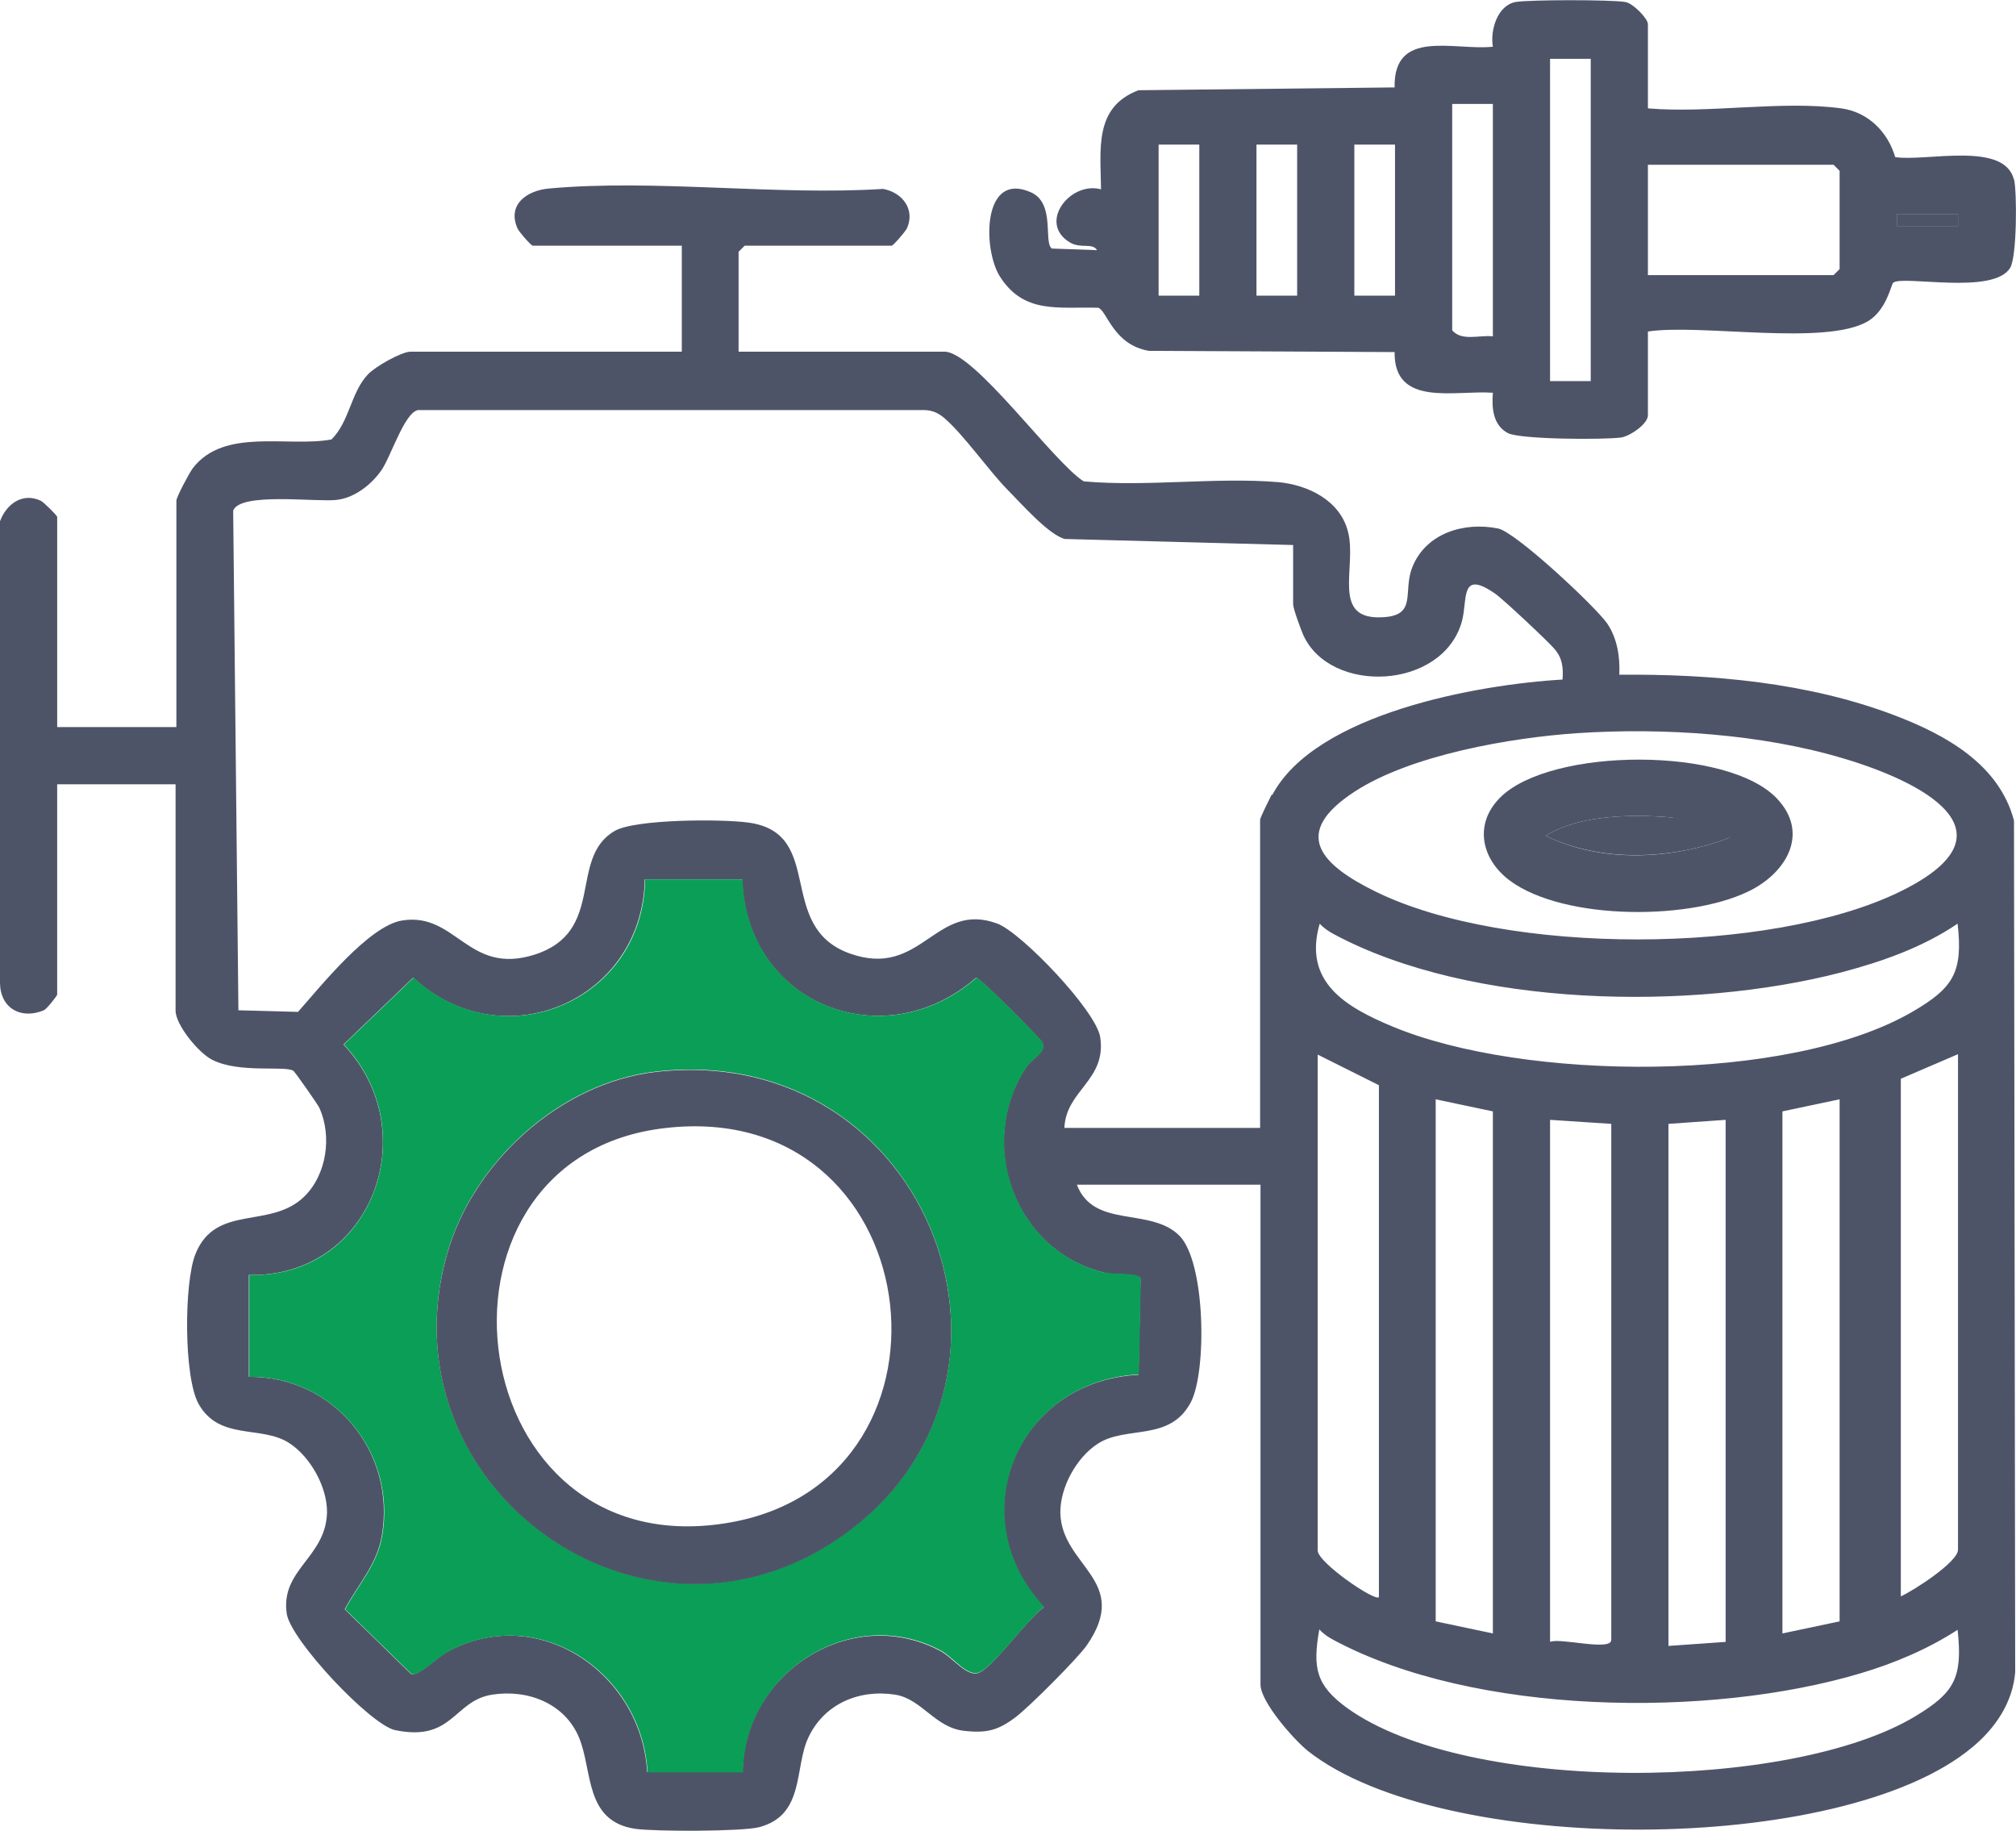
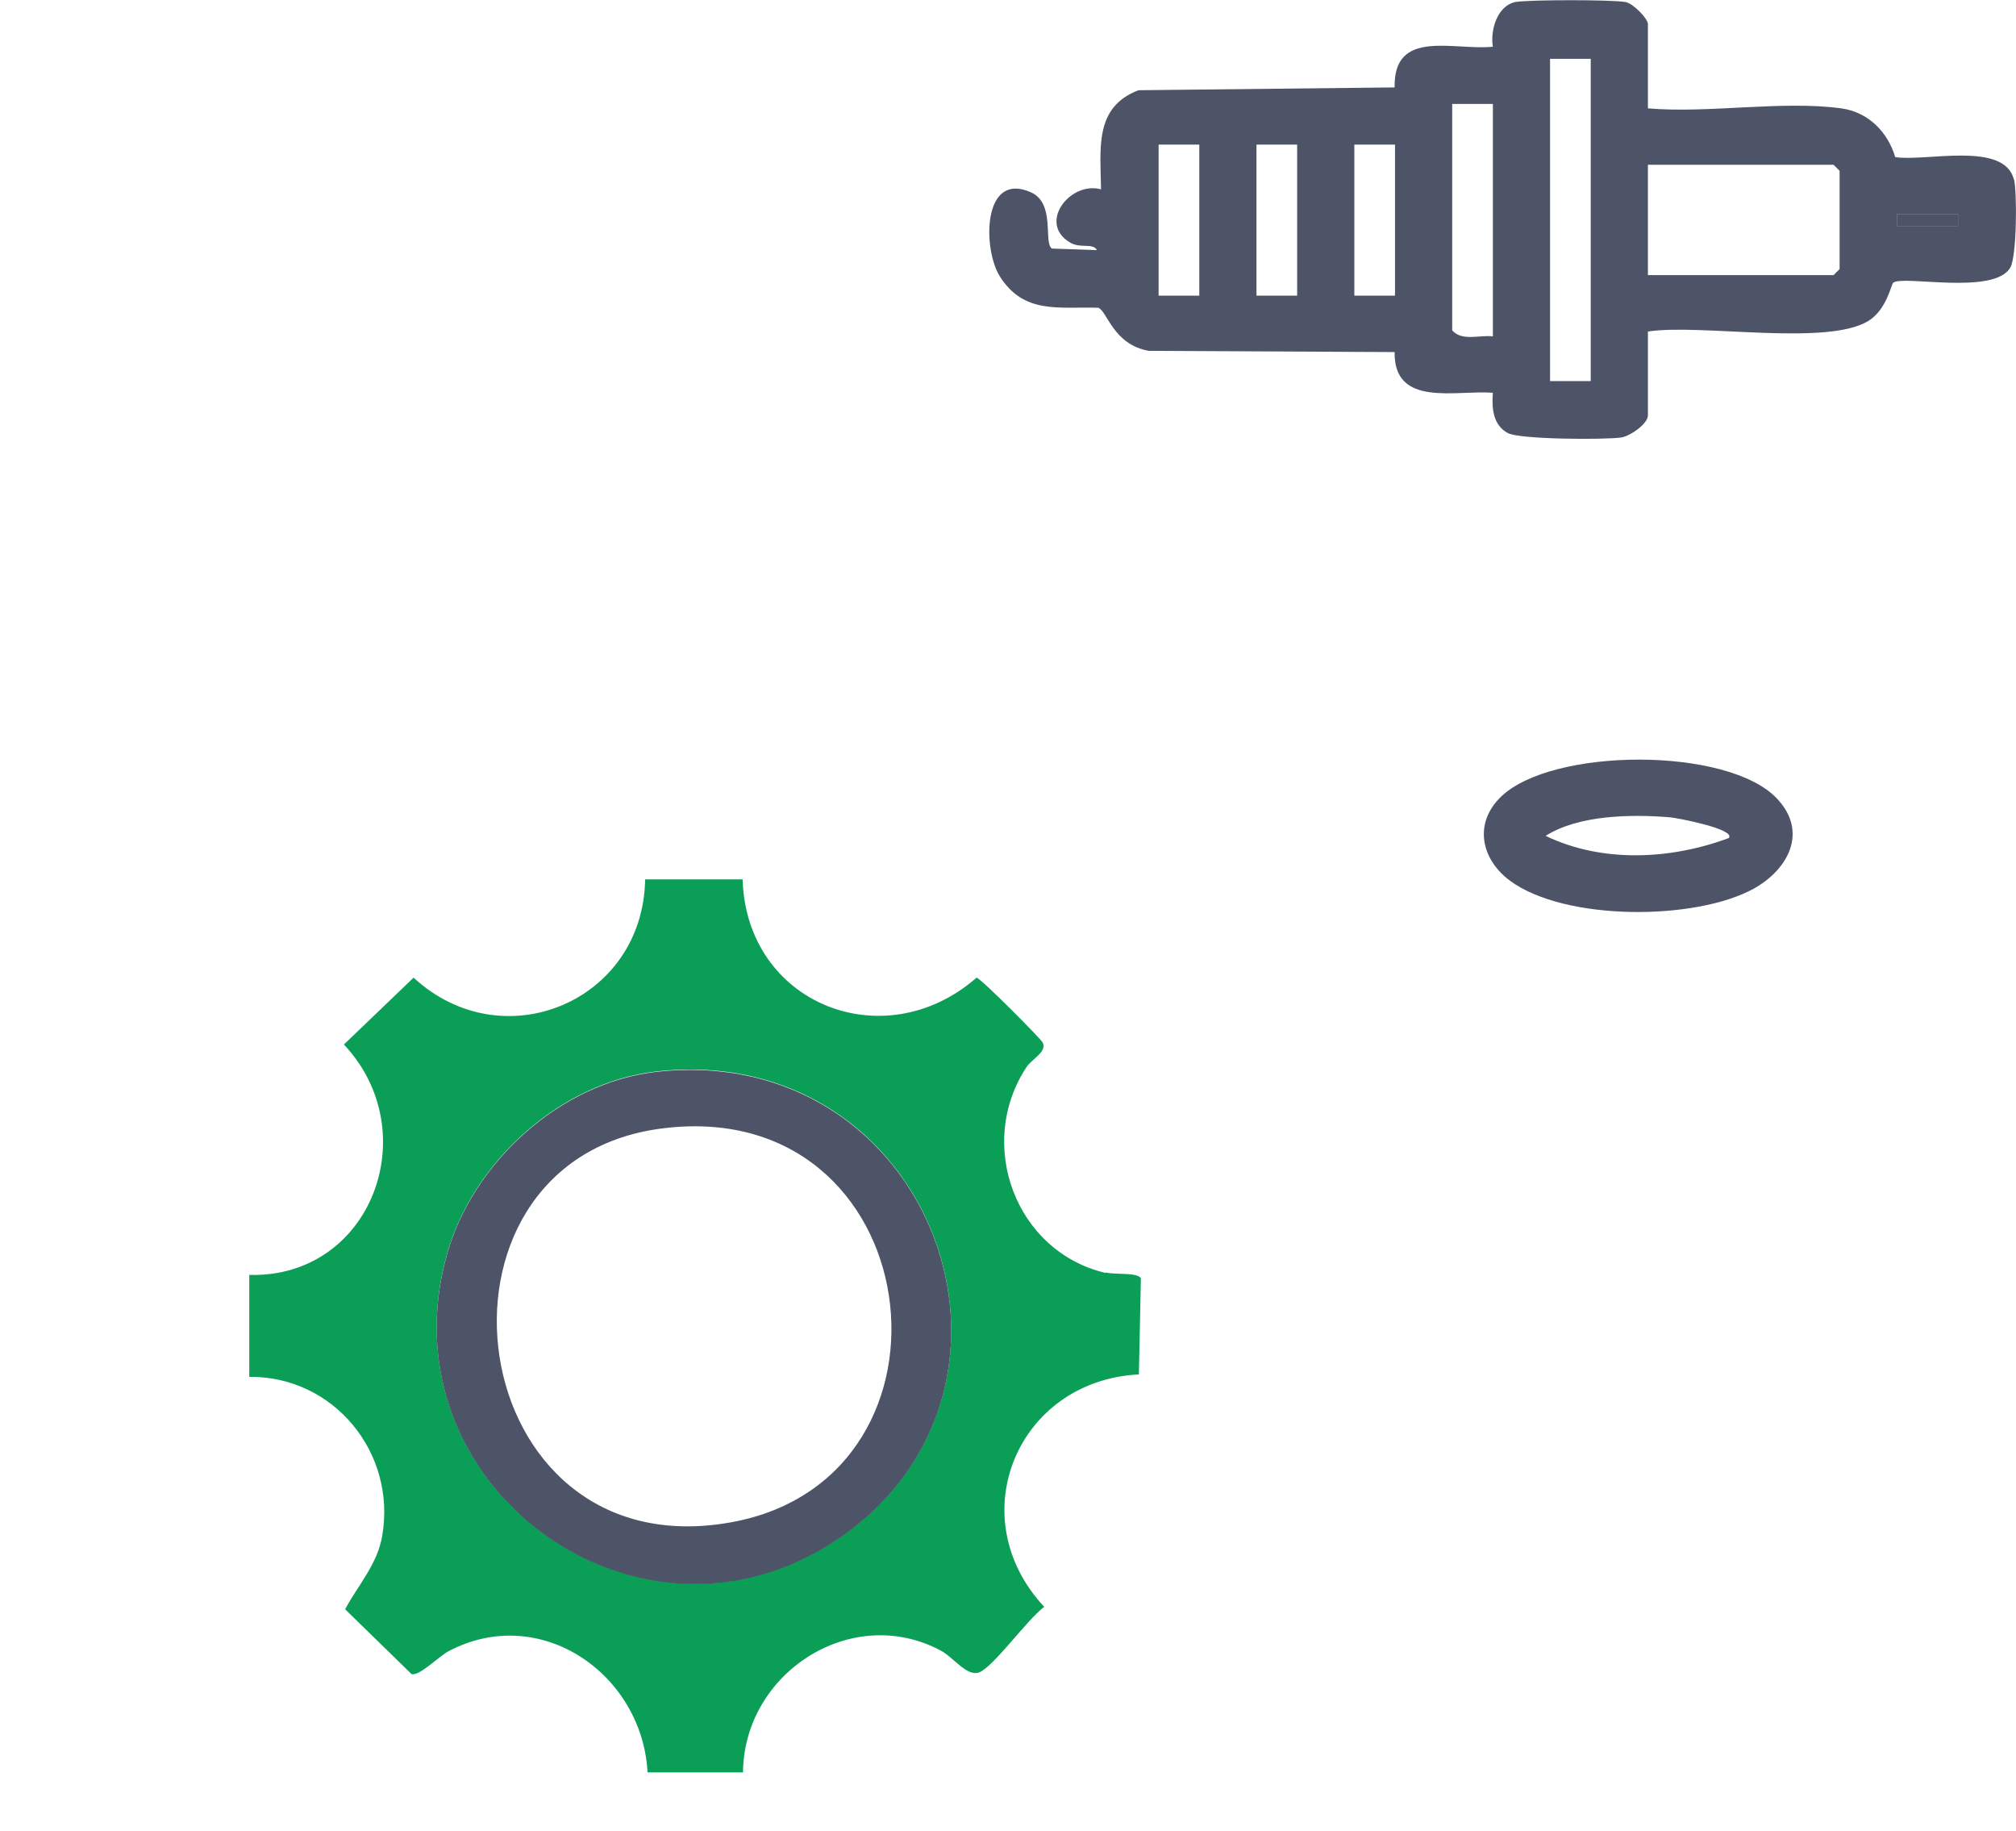
<svg xmlns="http://www.w3.org/2000/svg" id="Layer_1" version="1.1" viewBox="0 0 500.6 454.6">
  <defs>
    <style>
      .st0 {
        fill: #0b9e56;
      }

      .st1 {
        fill: #4e5468;
      }
    </style>
  </defs>
-   <path class="st1" d="M500.1,203.7c-3.7-14-17-21.3-29.6-26.1-21.5-8.2-45.5-10.3-68.4-10.1.2-4.4-.5-9-3-12.7-2.9-4.2-22.7-22.7-27.1-23.6-8.4-1.7-17.9,1.1-21.3,9.6-2.4,6,1.2,11.8-6.9,12.4-13.7,1.1-6.7-12.4-9.1-21.3-2-7.7-9.9-11.5-17.2-12.2-15.5-1.3-32.7,1.2-48.4-.2-7.5-4.7-27.1-32.2-34.6-32.2h-51.1v-24.8l1.5-1.5h36.5c.4,0,3.4-3.5,3.8-4.3,2.1-4.7-1.1-8.9-5.9-9.8-26.7,1.7-56.7-2.5-83-.1-5.5.5-10.4,4-7.8,9.9.4.9,3.4,4.3,3.8,4.3h37v26.3h-67.3c-2.3,0-8.8,3.7-10.6,5.6-4.3,4.5-4.6,11.8-9.1,16.2-10.9,2-26.6-3-34.4,7.1-.9,1.2-4.1,7.2-4.1,8.1v56.2H14.2v-52.2c0-.3-3.5-3.8-4.1-4-4.5-2.1-8.5.8-10.1,5.1v114.5c0,6.3,5.1,9.3,10.9,6.9.7-.3,3.3-3.6,3.3-3.9v-52.2h29.4v56.2c0,3.5,5.7,10.5,9.1,12.2,6.7,3.4,17.9,1.4,20.1,2.7.5.3,6.1,8.4,6.5,9.2,3.2,7.1,1.8,16.6-3.7,22-8.4,8.3-22.1,1.7-27.1,14.4-2.8,7.1-2.9,30.4.8,37.1,5.2,9.3,15.7,5.2,22.6,9.8,5.2,3.4,9.4,10.9,9.3,17.2-.3,11.2-11.6,14.1-10,25.1,1,6.6,20.8,27.6,26.9,28.9,14.4,3,14.5-7.3,24.1-8.8,8.9-1.4,18.1,2.2,21.6,10.7,3.4,8.2,1.3,20.7,13.9,22.6,4.8.7,26.5.7,30.8-.4,11.4-3,8.7-14.7,12.2-22.2,3.9-8.4,12.6-12.1,21.6-10.7,6.7,1.1,9.9,8.3,17.3,9,5.5.6,8.4-.2,12.7-3.5,3.3-2.5,15.4-14.6,17.6-17.8,11.1-16.1-6.3-19.5-6.6-32.8-.1-6.3,4-13.8,9.3-17.2,7.1-4.6,17.9-.4,23.1-10.3,4-7.6,3.7-34.9-2.9-41.4-7.2-7.1-21.2-1.6-25.4-12.6h45.6v124.1c0,4.3,8.3,13.7,11.8,16.5,33.1,26.1,132.4,26.2,164.9-.9,5.7-4.7,10.1-11.1,10.7-18.7l-.3-211.5ZM457.8,188.3c19.2,5.7,44.3,18.3,13.9,33.1-32.3,15.7-97.7,15.8-130,0-13.7-6.7-21.3-14.5-5.3-24.9,14-9.1,38.8-13.4,55.4-14.5,21.2-1.4,45.7.2,66,6.3ZM274.5,316c2.4.6,7.7,0,8.7,1.4l-.5,23.9c-30.1,1.4-44.5,35.3-23.5,57.7-4.1,2.9-12.4,14.6-16,16.2-3,1.4-6.5-3.7-9.8-5.4-22.1-11.7-48.8,5.6-49,30.1h-23.7c-1.4-24.3-26.7-42-49.4-30-2.7,1.4-7.2,6.2-9.2,5.7l-16.5-16.1c3.2-6,8-11.1,9.2-18.2,3.6-20.7-11.9-39.7-33-39.5v-25.3c30.4.7,44-35.5,23.5-57.2l17.3-16.6c22.1,20.5,56.9,5.9,57.5-24.4h24.2c.9,30.9,35.1,44.5,58.1,24.4,1.1.2,15.9,15.1,16.4,16.1,1.2,2.3-2.7,4.1-4,6.1-12.6,19.1-2.8,45.8,19.6,51.1ZM315.8,197.2c-.5,1-2.9,5.8-2.9,6.3v76.5h-48.6c.4-9.4,10.5-11.8,8.9-22.5-1-6.6-19.5-25.9-25.5-28.2-15.5-5.8-18.8,13.8-36.7,7.4-18.6-6.7-5.8-29.9-25.2-32.5-6.4-.9-28.1-.9-33.2,2.1-11.6,6.8-2,25-19.9,30.7-16.5,5.2-19.4-10.6-32.8-8.5-8.3,1.3-20.3,16.4-25.9,22.7l-14.8-.4-1.3-124c1.6-4.7,20.6-2.1,25.7-2.7,4.4-.5,8.5-3.7,11-7.2,2.4-3.3,5.8-14.5,9.2-15.1h125.6c2,0,3.6.7,5.1,2,4.8,4.1,10.9,12.9,15.7,17.8,3.3,3.3,10.1,11.1,14.2,12.2l56.7,1.5v14.7c0,1.1,1.9,6.2,2.5,7.6,6.7,14.9,34.6,13.7,39.4-3.3,1.5-5.4-.6-13.1,8.3-6.9,1.9,1.3,13.2,11.9,14.7,13.7,2,2.3,2.2,4.7,2,7.6-20.9,1.2-61.4,8.4-72.1,28.7ZM475.7,426c-31,18.8-111.4,19.5-141.2-2-7.7-5.6-8.6-9.9-6.9-19.5,1,1.1,2.2,1.9,3.5,2.6,35,18.8,93.4,19.5,130.9,8.3,8.4-2.5,16.7-6,24.1-10.8,1.3,11.9-.8,15.6-10.4,21.4ZM327.2,384.8v-123l15.2,7.6v127.1c-1,1.1-15.2-8.6-15.2-11.6ZM356.5,402.5v-129.6l14.2,3v129.6l-14.2-3ZM384.9,407.6v-129.6l15.2,1v128.1c0,2.9-12.7-.6-15.2.5ZM414.3,408.6v-129.6l14.2-1v129.6l-14.2,1ZM442.6,405.5v-129.6l14.2-3v129.6l-14.2,3ZM472,396.4v-128.6l14.2-6.1v123c0,3.1-11.1,10.2-14.2,11.6ZM475,251.1c-30.8,18-96.8,17.3-129.3,3.7-11.5-4.8-22.2-11-18-25.5,1,1.1,2.2,1.9,3.5,2.6,34.1,18.3,89.1,19.1,126,9.5,10.2-2.7,20.2-6.2,28.9-12.1,1.4,12.2-1.2,16-11.1,21.8Z" />
  <path class="st0" d="M274.5,316c-22.4-5.3-32.2-32-19.6-51.1,1.3-2,5.2-3.8,4-6.1-.5-1-15.3-15.9-16.4-16.1-23,20.1-57.2,6.5-58.1-24.4h-24.2c-.5,30.3-35.3,44.9-57.5,24.4l-17.3,16.6c20.4,21.7,6.8,58-23.5,57.2v25.3c21-.2,36.6,18.9,33,39.5-1.2,7.1-6,12.2-9.2,18.2l16.5,16.1c2,.5,6.5-4.2,9.2-5.7,22.8-12,48.1,5.7,49.4,30.1h23.7c.2-24.7,26.9-42,49-30.3,3.3,1.7,6.7,6.8,9.8,5.4,3.6-1.6,12-13.3,16-16.2-20.9-22.4-6.6-56.2,23.5-57.7l.5-23.9c-1-1.5-6.3-.8-8.7-1.4ZM208.6,381.6c-49.4,34.1-113.9-12.7-97.6-70.3,6.4-22.8,28.1-42.6,51.9-45.3,68.4-7.7,100.1,78,45.7,115.6Z" />
  <path class="st1" d="M500.1,44.7c-2.2-9.8-22-4.5-29.5-5.7-1.8-6.2-6.7-11.2-13.4-12.1-14.6-2-33,1.3-48,0V6c0-1.4-3.7-5.2-5.6-5.5-3.4-.6-23.9-.6-27.3,0-4.5.9-6.3,7-5.6,11.1-9.7,1-24.7-4.6-24.4,10.1l-63.6.7c-11.1,4.2-9.4,14.7-9.3,24.6-7.7-2.1-15.8,8.4-7.7,13.2,2.7,1.6,5.6,0,6.7,1.9l-11.2-.4c-2.2-1.5,1-11.3-5.3-14-11.9-5.2-11.9,13.9-7.7,20.8,6,9.6,14.7,7.6,24.5,7.9,2.2.7,3.7,9.2,12.6,10.7l61,.3c-.2,13.8,15.1,9.4,24.4,10.1-.3,3.8,0,8,3.7,10,2.9,1.6,24,1.7,28.2,1.1,2.3-.4,6.6-3.4,6.6-5.5v-20.8c13-2,44.3,3.7,54.7-2.6,4.6-2.8,5.7-9.1,6.2-9.5,2.2-2,25.1,3.2,29.1-3.8,1.6-2.8,1.7-18.5.9-22ZM297.8,73.4h-10.1v-37.5h10.1v37.5ZM322.1,73.4h-10.1v-37.5h10.1v37.5ZM346.4,73.4h-10.1v-37.5h10.1v37.5ZM370.7,83.5c-3.3-.4-7.7,1.3-10.1-1.5V25.8h10.1v57.7ZM395,94.6h-10.1V14.6h10.1v80ZM456.8,66.8l-1.5,1.5h-46.1v-27.4h46.1l1.5,1.5v24.3ZM486.2,56.1h-15.2v-3h15.2v3Z" />
  <rect class="st1" x="471" y="53.1" width="15.2" height="3" />
  <path class="st1" d="M162.9,266.1c-23.8,2.7-45.5,22.5-51.9,45.3-16.3,57.6,48.2,104.4,97.6,70.3,54.4-37.6,22.7-123.3-45.7-115.6ZM181.6,377.9c-67.3,12.2-80.3-89.2-17.7-97.7,66.8-9,78.8,86.6,17.7,97.7Z" />
  <path class="st1" d="M441.3,198.3c-12.1-13-56.1-12.8-68.7-.4-6.7,6.6-4.8,15.4,2.3,20.7,13.6,10.1,46.1,10,60.6,2,8.6-4.8,13.5-14.1,5.8-22.3ZM429.4,208c-14.4,5.4-31.5,6.3-45.6-.5,8.2-5.2,21.3-5.4,30.9-4.6,1.5.1,16.3,2.9,14.6,5.1Z" />
-   <path class="st1" d="M429.4,208c-14.4,5.4-31.6,6.2-45.6-.5,8.2-5.2,21.3-5.4,30.9-4.6s16.3,2.9,14.6,5.1Z" />
</svg>